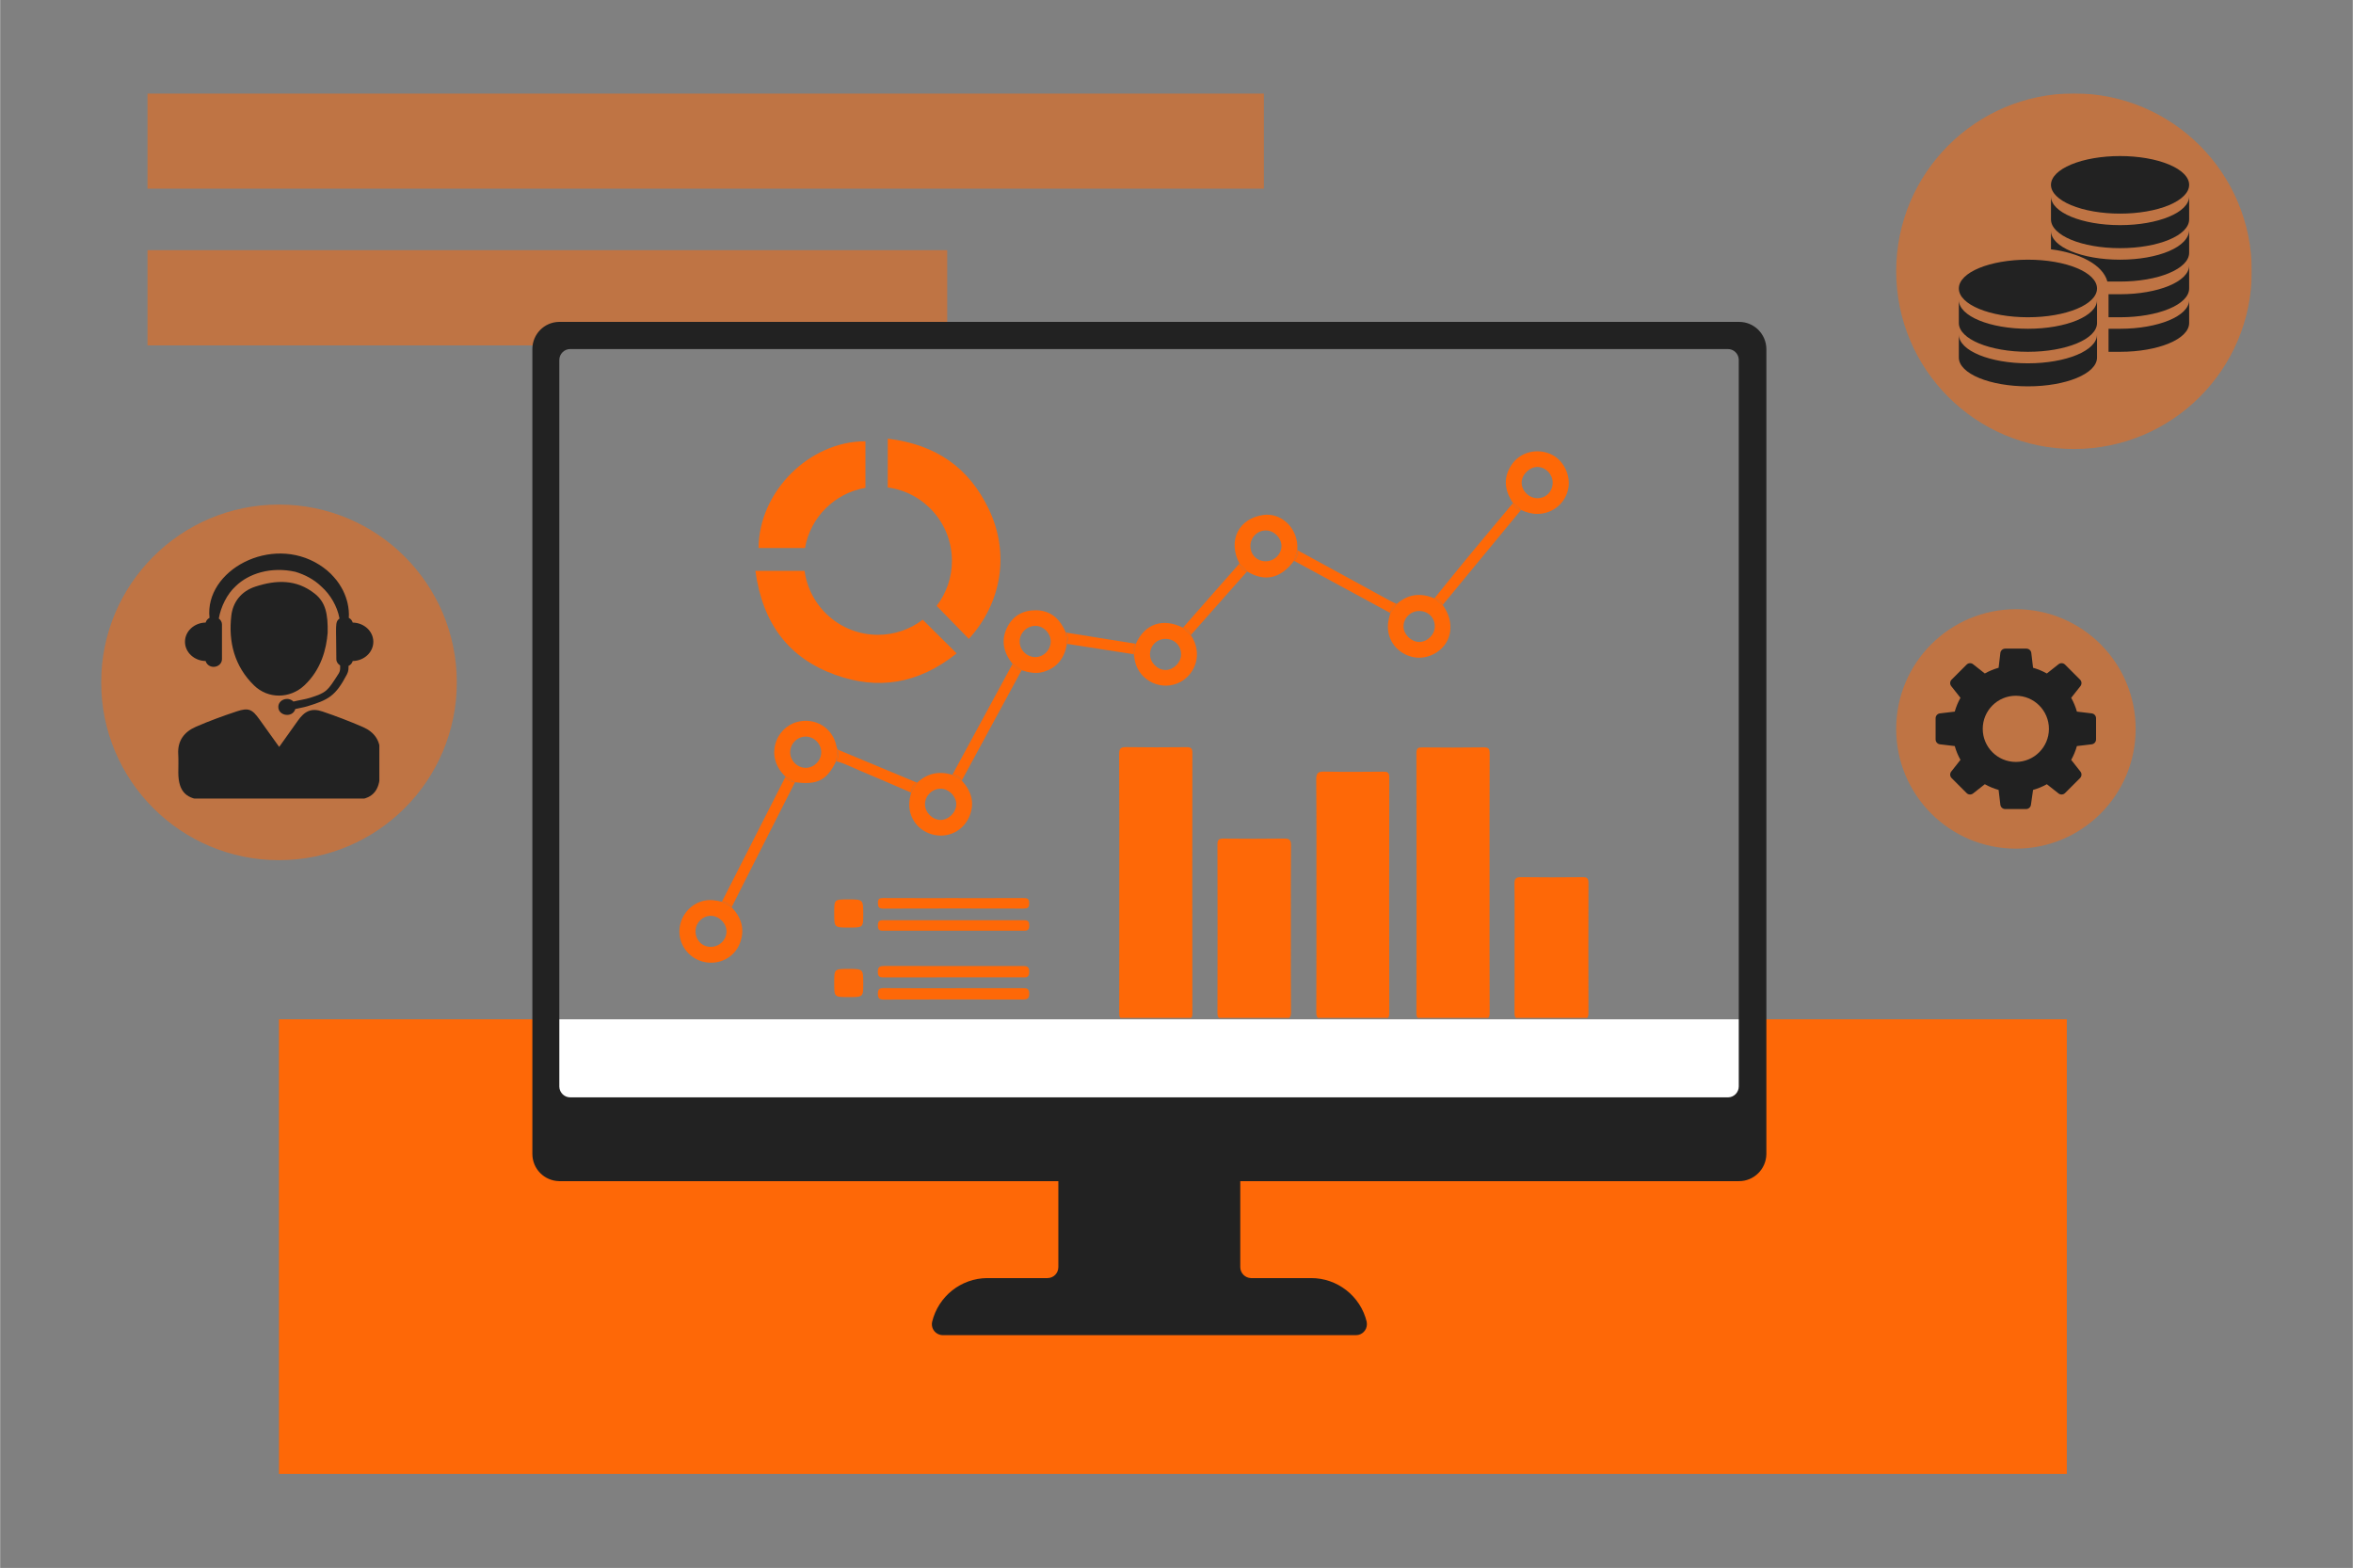
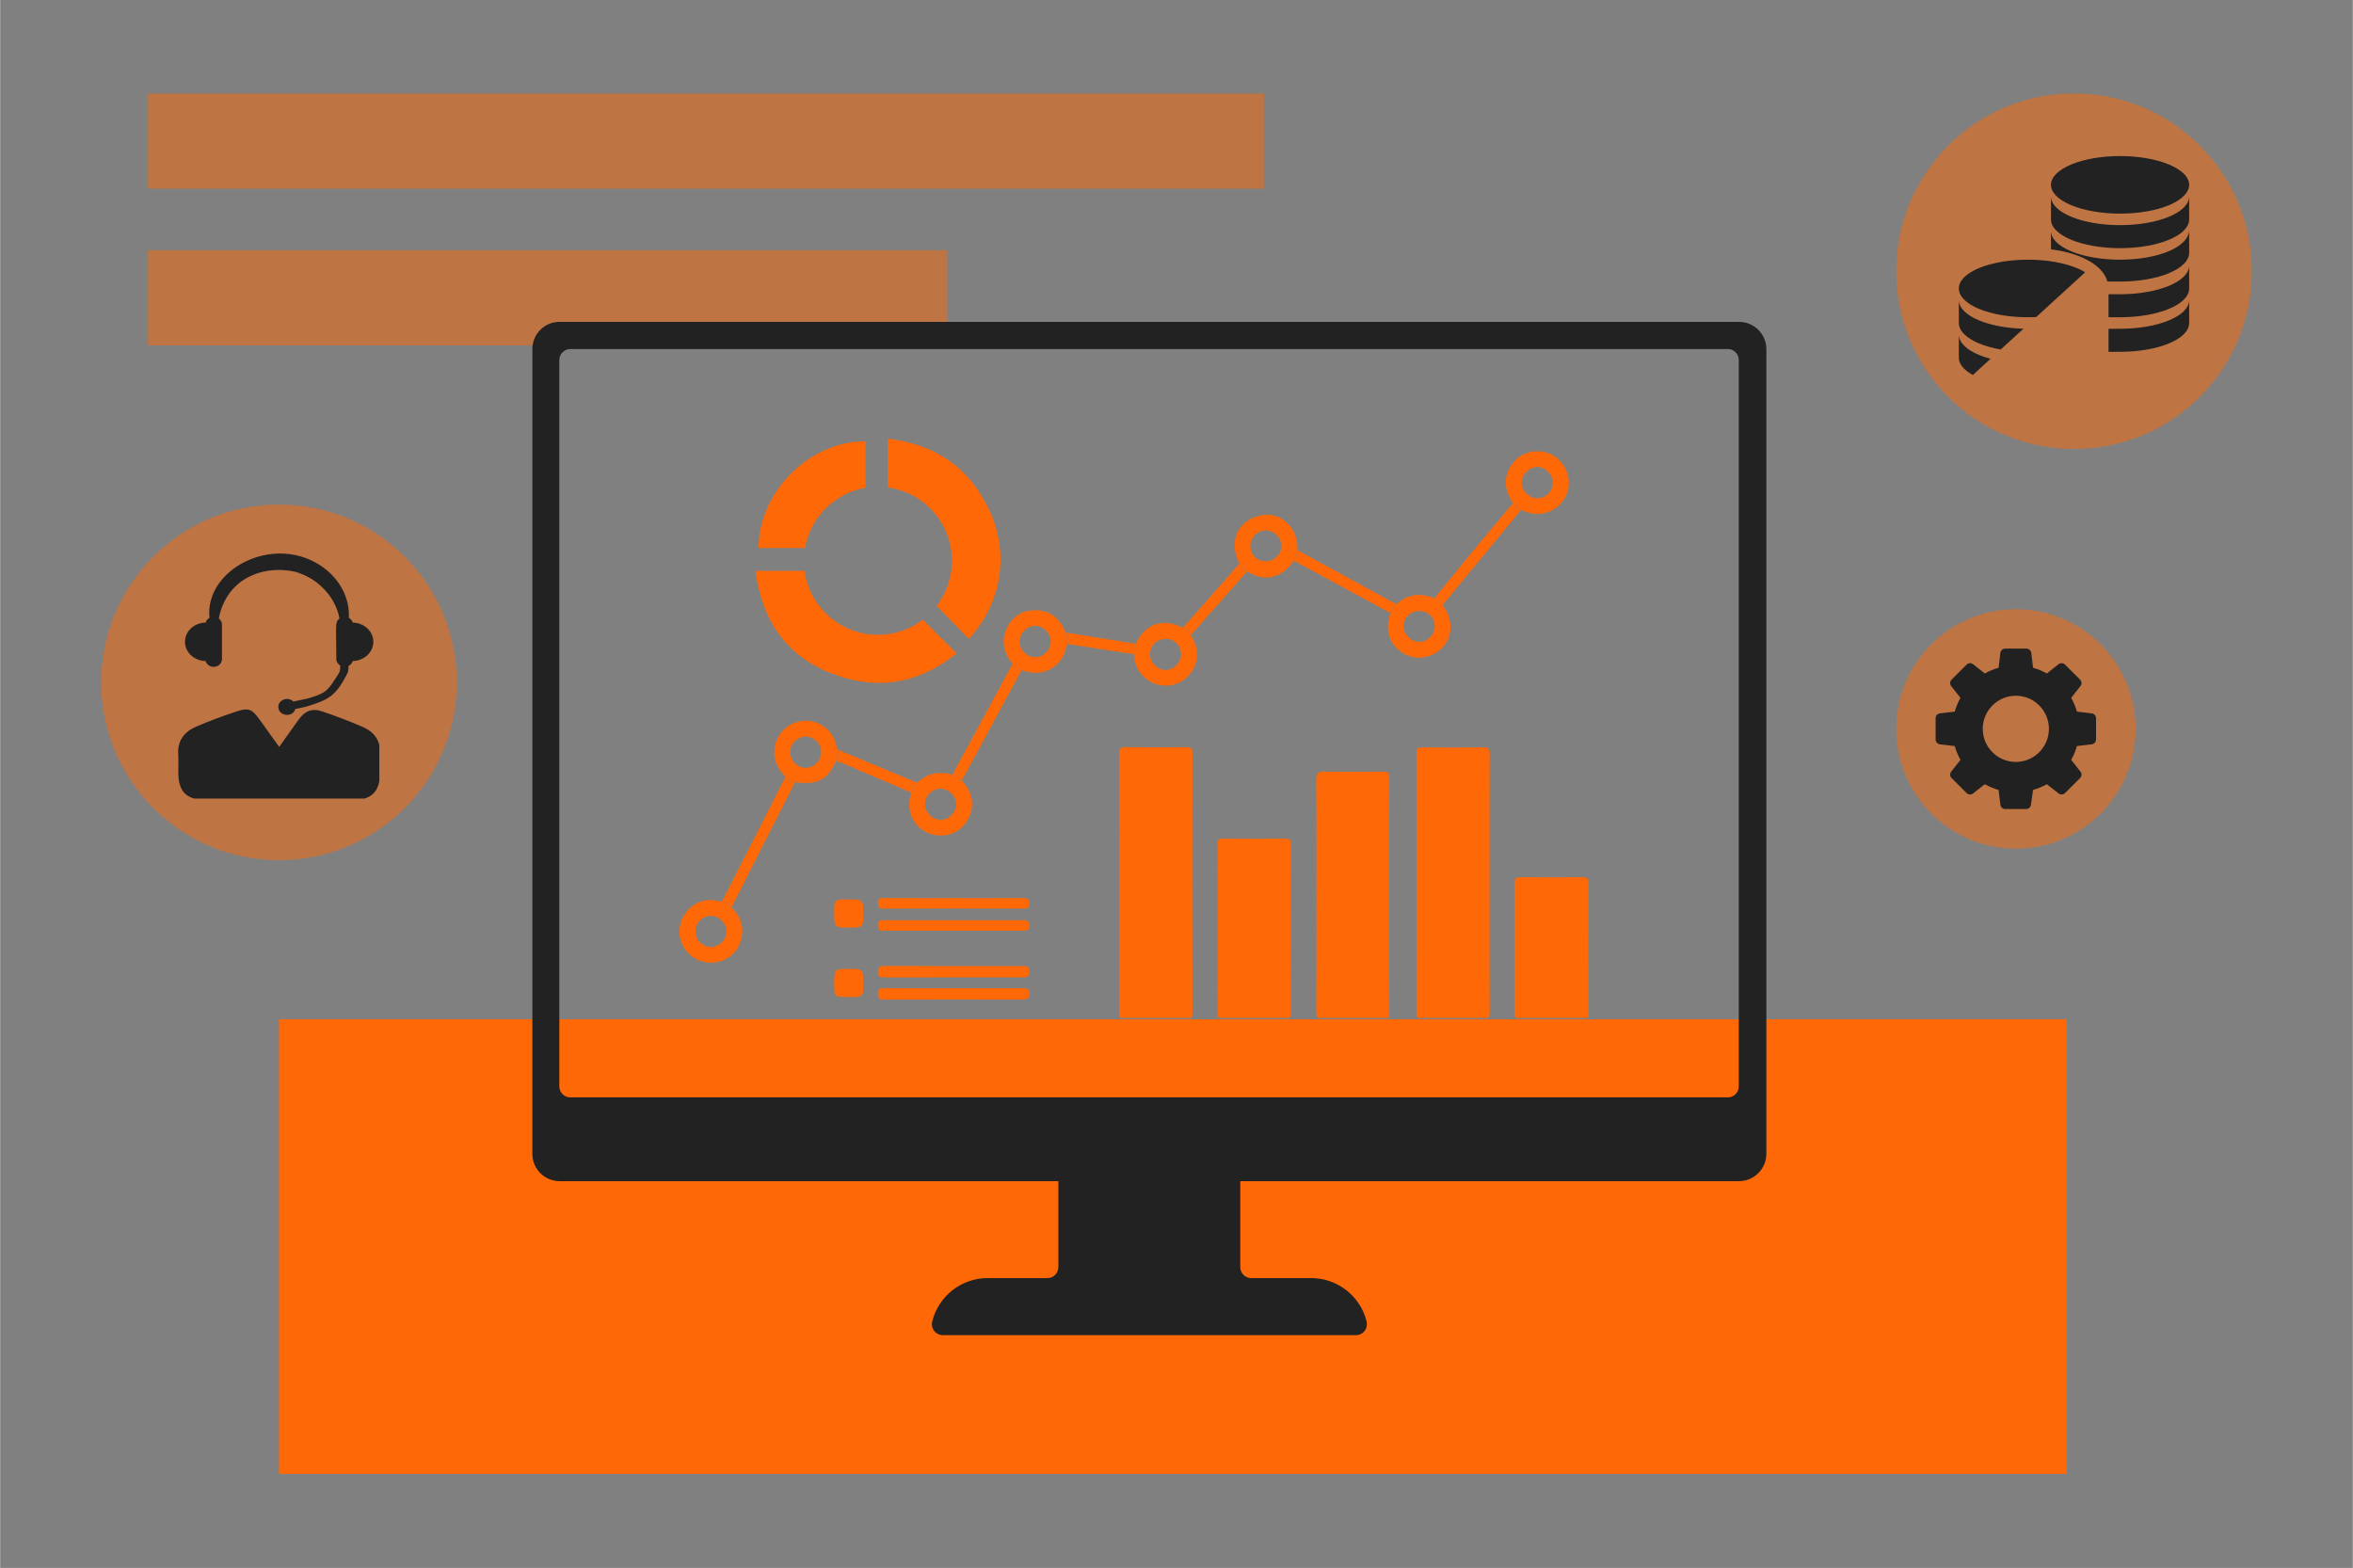
<svg xmlns="http://www.w3.org/2000/svg" width="1148" zoomAndPan="magnify" viewBox="0 0 860.88 573.75" height="765" preserveAspectRatio="xMidYMid meet" version="1.0">
  <rect x="0" y="0" width="860.88" height="573.75" fill="#808080" stroke="none" />
  <defs>
    <filter x="0%" y="0%" width="100%" height="100%" id="d65719d3b6">
      <feColorMatrix values="0 0 0 0 1 0 0 0 0 1 0 0 0 0 1 0 0 0 1 0" color-interpolation-filters="sRGB" />
    </filter>
    <clipPath id="991a67c49a">
      <path d="M 66.031 338.984 L 720.223 338.984 L 720.223 505.32 L 66.031 505.32 Z M 66.031 338.984 " clip-rule="nonzero" />
    </clipPath>
    <clipPath id="d1475d765c">
      <path d="M 0.031 0.984 L 654.223 0.984 L 654.223 167.32 L 0.031 167.32 Z M 0.031 0.984 " clip-rule="nonzero" />
    </clipPath>
    <clipPath id="22a8ebedbc">
      <rect x="0" width="655" y="0" height="168" />
    </clipPath>
    <clipPath id="570722d465">
-       <path d="M 163.773 338.984 L 604.312 338.984 L 604.312 374.707 L 163.773 374.707 Z M 163.773 338.984 " clip-rule="nonzero" />
-     </clipPath>
+       </clipPath>
    <clipPath id="451d681ed6">
      <path d="M 0.773 0.984 L 441.312 0.984 L 441.312 36.707 L 0.773 36.707 Z M 0.773 0.984 " clip-rule="nonzero" />
    </clipPath>
    <clipPath id="22a4d347a8">
      <rect x="0" width="442" y="0" height="37" />
    </clipPath>
    <mask id="d7ba402718">
      <g filter="url(#d65719d3b6)">
        <rect x="-225.394" width="1239.667" fill="#000000" y="-160.225" height="826.2" fill-opacity="0.5" />
      </g>
    </mask>
    <clipPath id="8db522d2cb">
      <path d="M 0.914 0.547 L 293.539 0.547 L 293.539 35.406 L 0.914 35.406 Z M 0.914 0.547 " clip-rule="nonzero" />
    </clipPath>
    <clipPath id="af45d376d2">
      <path d="M 0.914 0.547 L 293.539 0.547 L 293.539 35.406 L 0.914 35.406 Z M 0.914 0.547 " clip-rule="nonzero" />
    </clipPath>
    <clipPath id="1eb397bddd">
      <rect x="0" width="294" y="0" height="36" />
    </clipPath>
    <clipPath id="9f194e1e28">
      <rect x="0" width="294" y="0" height="36" />
    </clipPath>
    <clipPath id="76f286925a">
      <path d="M 158 83.746 L 611 83.746 L 611 454.473 L 158 454.473 Z M 158 83.746 " clip-rule="nonzero" />
    </clipPath>
    <clipPath id="47fcf136ae">
      <path d="M 482 239 L 510 239 L 510 338.484 L 482 338.484 Z M 482 239 " clip-rule="nonzero" />
    </clipPath>
    <clipPath id="af7ee52a84">
      <path d="M 373 239 L 401 239 L 401 338.484 L 373 338.484 Z M 373 239 " clip-rule="nonzero" />
    </clipPath>
    <clipPath id="f2d14b7d90">
      <path d="M 445 248 L 473 248 L 473 338.484 L 445 338.484 Z M 445 248 " clip-rule="nonzero" />
    </clipPath>
    <clipPath id="a3970dcbcf">
      <path d="M 409 272 L 437 272 L 437 338.484 L 409 338.484 Z M 409 272 " clip-rule="nonzero" />
    </clipPath>
    <clipPath id="8734fc6827">
      <path d="M 518 286 L 545.191 286 L 545.191 338.484 L 518 338.484 Z M 518 286 " clip-rule="nonzero" />
    </clipPath>
    <clipPath id="5b0b8b6554">
      <path d="M 212.516 295 L 236 295 L 236 319 L 212.516 319 Z M 212.516 295 " clip-rule="nonzero" />
    </clipPath>
    <clipPath id="587798af4d">
      <path d="M 288 126.488 L 331 126.488 L 331 200 L 288 200 Z M 288 126.488 " clip-rule="nonzero" />
    </clipPath>
    <clipPath id="d1ff3eba08">
      <path d="M 0.832 150 L 132 150 L 132 281 L 0.832 281 Z M 0.832 150 " clip-rule="nonzero" />
    </clipPath>
    <mask id="2758afd1ce">
      <g filter="url(#d65719d3b6)">
        <rect x="-225.394" width="1239.667" fill="#000000" y="-160.225" height="826.2" fill-opacity="0.5" />
      </g>
    </mask>
    <clipPath id="cdc0be4185">
      <path d="M 0.969 0.633 L 131.09 0.633 L 131.09 130.758 L 0.969 130.758 Z M 0.969 0.633 " clip-rule="nonzero" />
    </clipPath>
    <clipPath id="9d04f9c5d4">
      <path d="M 66.031 0.633 C 30.098 0.633 0.969 29.762 0.969 65.695 C 0.969 101.629 30.098 130.758 66.031 130.758 C 101.961 130.758 131.09 101.629 131.09 65.695 C 131.09 29.762 101.961 0.633 66.031 0.633 Z M 66.031 0.633 " clip-rule="nonzero" />
    </clipPath>
    <clipPath id="65e96a612c">
      <path d="M 0.969 0.633 L 131.09 0.633 L 131.09 130.758 L 0.969 130.758 Z M 0.969 0.633 " clip-rule="nonzero" />
    </clipPath>
    <clipPath id="efa01e3a3f">
      <path d="M 66.031 0.633 C 30.098 0.633 0.969 29.762 0.969 65.695 C 0.969 101.629 30.098 130.758 66.031 130.758 C 101.961 130.758 131.09 101.629 131.09 65.695 C 131.09 29.762 101.961 0.633 66.031 0.633 Z M 66.031 0.633 " clip-rule="nonzero" />
    </clipPath>
    <clipPath id="c6b0764a99">
      <rect x="0" width="132" y="0" height="131" />
    </clipPath>
    <clipPath id="895ea7d407">
      <rect x="0" width="132" y="0" height="131" />
    </clipPath>
    <clipPath id="609497af6c">
      <path d="M 29 225 L 102.746 225 L 102.746 258.203 L 29 258.203 Z M 29 225 " clip-rule="nonzero" />
    </clipPath>
    <clipPath id="df313598b9">
      <path d="M 17 0.066 L 427 0.066 L 427 36 L 17 36 Z M 17 0.066 " clip-rule="nonzero" />
    </clipPath>
    <mask id="9d8b8f00a4">
      <g filter="url(#d65719d3b6)">
        <rect x="-225.394" width="1239.667" fill="#000000" y="-160.225" height="826.2" fill-opacity="0.5" />
      </g>
    </mask>
    <clipPath id="eb3b64fb6f">
      <path d="M 0.914 0.18 L 409.449 0.18 L 409.449 35.039 L 0.914 35.039 Z M 0.914 0.18 " clip-rule="nonzero" />
    </clipPath>
    <clipPath id="f911330a0c">
      <path d="M 0.914 0.18 L 409.449 0.18 L 409.449 35.039 L 0.914 35.039 Z M 0.914 0.18 " clip-rule="nonzero" />
    </clipPath>
    <clipPath id="6b90fb4d83">
      <rect x="0" width="410" y="0" height="36" />
    </clipPath>
    <clipPath id="428457874e">
      <rect x="0" width="410" y="0" height="36" />
    </clipPath>
    <clipPath id="8303c628a8">
      <path d="M 657 0.066 L 787.93 0.066 L 787.93 131 L 657 131 Z M 657 0.066 " clip-rule="nonzero" />
    </clipPath>
    <mask id="fbe8d38dee">
      <g filter="url(#d65719d3b6)">
        <rect x="-225.394" width="1239.667" fill="#000000" y="-160.225" height="826.2" fill-opacity="0.5" />
      </g>
    </mask>
    <clipPath id="c79c6df483">
      <path d="M 0.789 0.18 L 130.91 0.18 L 130.91 130.301 L 0.789 130.301 Z M 0.789 0.18 " clip-rule="nonzero" />
    </clipPath>
    <clipPath id="b3adba8e0b">
      <path d="M 65.852 0.18 C 29.918 0.18 0.789 29.309 0.789 65.238 C 0.789 101.172 29.918 130.301 65.852 130.301 C 101.781 130.301 130.91 101.172 130.91 65.238 C 130.91 29.309 101.781 0.18 65.852 0.18 Z M 65.852 0.18 " clip-rule="nonzero" />
    </clipPath>
    <clipPath id="6e6bcb35e0">
      <path d="M 0.789 0.18 L 130.91 0.18 L 130.91 130.301 L 0.789 130.301 Z M 0.789 0.18 " clip-rule="nonzero" />
    </clipPath>
    <clipPath id="7360f5b6bb">
      <path d="M 65.852 0.18 C 29.918 0.18 0.789 29.309 0.789 65.238 C 0.789 101.172 29.918 130.301 65.852 130.301 C 101.781 130.301 130.91 101.172 130.91 65.238 C 130.91 29.309 101.781 0.18 65.852 0.18 Z M 65.852 0.18 " clip-rule="nonzero" />
    </clipPath>
    <clipPath id="5a116fa5cf">
      <rect x="0" width="131" y="0" height="131" />
    </clipPath>
    <clipPath id="39210e3b05">
      <rect x="0" width="131" y="0" height="131" />
    </clipPath>
    <clipPath id="3a20915904">
      <path d="M 714 23.102 L 765 23.102 L 765 45 L 714 45 Z M 714 23.102 " clip-rule="nonzero" />
    </clipPath>
    <clipPath id="c0ebfd2a1b">
-       <path d="M 680.711 61 L 732 61 L 732 107.902 L 680.711 107.902 Z M 680.711 61 " clip-rule="nonzero" />
+       <path d="M 680.711 61 L 732 61 L 680.711 107.902 Z M 680.711 61 " clip-rule="nonzero" />
    </clipPath>
    <mask id="6630b1e6a4">
      <g filter="url(#d65719d3b6)">
        <rect x="-225.394" width="1239.667" fill="#000000" y="-160.225" height="826.2" fill-opacity="0.5" />
      </g>
    </mask>
    <clipPath id="484fe9b92b">
      <path d="M 0.789 0.926 L 88.406 0.926 L 88.406 88.543 L 0.789 88.543 Z M 0.789 0.926 " clip-rule="nonzero" />
    </clipPath>
    <clipPath id="62d1dd1f3f">
      <path d="M 44.598 0.926 C 20.402 0.926 0.789 20.539 0.789 44.734 C 0.789 68.93 20.402 88.543 44.598 88.543 C 68.793 88.543 88.406 68.93 88.406 44.734 C 88.406 20.539 68.793 0.926 44.598 0.926 Z M 44.598 0.926 " clip-rule="nonzero" />
    </clipPath>
    <clipPath id="652cee5fe2">
      <path d="M 0.789 0.926 L 88.406 0.926 L 88.406 88.543 L 0.789 88.543 Z M 0.789 0.926 " clip-rule="nonzero" />
    </clipPath>
    <clipPath id="fd0ab8dbb8">
      <path d="M 44.598 0.926 C 20.402 0.926 0.789 20.539 0.789 44.734 C 0.789 68.93 20.402 88.543 44.598 88.543 C 68.793 88.543 88.406 68.93 88.406 44.734 C 88.406 20.539 68.793 0.926 44.598 0.926 Z M 44.598 0.926 " clip-rule="nonzero" />
    </clipPath>
    <clipPath id="6f23a771f6">
      <rect x="0" width="89" y="0" height="89" />
    </clipPath>
    <clipPath id="2a575cf242">
      <rect x="0" width="89" y="0" height="89" />
    </clipPath>
    <clipPath id="f30a0a6916">
      <path d="M 672.211 203.348 L 730.918 203.348 L 730.918 262.055 L 672.211 262.055 Z M 672.211 203.348 " clip-rule="nonzero" />
    </clipPath>
    <clipPath id="f34d55aa8b">
      <rect x="0" width="788" y="0" height="506" />
    </clipPath>
  </defs>
  <g transform="matrix(1, 0, 0, 1, 36, 34)">
    <g clip-path="url(#f34d55aa8b)">
      <g clip-path="url(#991a67c49a)">
        <g transform="matrix(1, 0, 0, 1, 66, 338)">
          <g clip-path="url(#22a8ebedbc)">
            <g clip-path="url(#d1475d765c)">
              <path fill="#fe6807" d="M 0.031 0.984 L 654.336 0.984 L 654.336 167.32 L 0.031 167.32 Z M 0.031 0.984 " fill-opacity="1" fill-rule="nonzero" />
            </g>
          </g>
        </g>
      </g>
      <g clip-path="url(#570722d465)">
        <g transform="matrix(1, 0, 0, 1, 163, 338)">
          <g clip-path="url(#22a4d347a8)">
            <g clip-path="url(#451d681ed6)">
              <path fill="#ffffff" d="M 0.773 0.984 L 441.324 0.984 L 441.324 36.707 L 0.773 36.707 Z M 0.773 0.984 " fill-opacity="1" fill-rule="nonzero" />
            </g>
          </g>
        </g>
      </g>
      <g mask="url(#d7ba402718)">
        <g transform="matrix(1, 0, 0, 1, 17, 57)">
          <g clip-path="url(#9f194e1e28)">
            <g clip-path="url(#8db522d2cb)">
              <g transform="matrix(1, 0, 0, 1, 0, 0)">
                <g clip-path="url(#1eb397bddd)">
                  <g clip-path="url(#af45d376d2)">
                    <path fill="#fe6807" d="M 0.914 0.547 L 293.539 0.547 L 293.539 35.406 L 0.914 35.406 Z M 0.914 0.547 " fill-opacity="1" fill-rule="nonzero" />
                  </g>
                </g>
              </g>
            </g>
          </g>
        </g>
      </g>
      <g clip-path="url(#76f286925a)">
        <path fill="#222222" d="M 172.648 93.727 L 596.137 93.727 C 598.34 93.684 600.145 95.449 600.184 97.652 C 600.184 97.652 600.184 97.691 600.184 97.734 L 600.184 363.543 C 600.184 365.746 598.418 367.551 596.215 367.551 C 596.176 367.551 596.176 367.551 596.137 367.551 L 172.648 367.551 C 170.484 367.59 168.641 365.828 168.602 363.625 C 168.602 363.625 168.602 363.582 168.602 363.543 L 168.602 97.734 C 168.602 95.527 170.406 93.727 172.57 93.727 C 172.609 93.727 172.648 93.727 172.648 93.727 Z M 168.523 83.785 C 163.07 83.863 158.742 88.312 158.742 93.727 L 158.742 388.234 C 158.742 393.684 163.07 398.094 168.523 398.211 L 351.207 398.211 L 351.207 429.676 C 351.207 431.879 349.441 433.684 347.238 433.684 C 347.199 433.684 347.156 433.684 347.117 433.684 L 325.152 433.684 C 315.574 433.762 307.32 440.336 305.035 449.637 C 304.512 451.758 305.836 453.922 307.961 454.445 C 308.281 454.523 308.602 454.566 308.922 454.566 L 460.145 454.566 C 462.348 454.566 464.113 452.762 464.113 450.559 C 464.113 450.238 464.07 449.914 464.031 449.637 C 461.746 440.258 453.289 433.645 443.629 433.684 L 421.668 433.684 C 419.504 433.602 417.777 431.84 417.777 429.676 L 417.777 398.211 L 600.223 398.211 C 605.715 398.254 610.203 393.805 610.285 388.312 C 610.285 388.312 610.285 388.273 610.285 388.234 L 610.285 93.727 C 610.242 88.234 605.793 83.785 600.305 83.785 C 600.262 83.785 600.262 83.785 600.223 83.785 L 168.523 83.785 " fill-opacity="1" fill-rule="nonzero" />
      </g>
      <g clip-path="url(#47fcf136ae)">
        <path fill="#fe6807" d="M 508.992 289.398 C 508.992 273.523 508.965 257.645 509.027 241.77 C 509.035 240.059 508.699 239.453 506.836 239.48 C 499.371 239.598 491.902 239.57 484.434 239.496 C 482.879 239.48 482.23 239.734 482.23 241.523 C 482.289 273.277 482.289 305.027 482.23 336.781 C 482.23 338.559 482.855 338.832 484.426 338.816 C 491.895 338.742 499.363 338.719 506.828 338.832 C 508.68 338.859 509.035 338.281 509.027 336.551 C 508.961 320.832 508.992 305.117 508.992 289.398 Z M 508.992 289.398 " fill-opacity="1" fill-rule="nonzero" />
      </g>
      <g clip-path="url(#af7ee52a84)">
        <path fill="#fe6807" d="M 398.059 239.406 C 390.746 239.48 383.434 239.512 376.121 239.391 C 374.078 239.355 373.43 239.816 373.441 241.984 C 373.547 257.711 373.5 273.434 373.5 289.156 C 373.5 304.961 373.52 320.766 373.465 336.57 C 373.457 338.246 373.75 338.945 375.652 338.914 C 383.121 338.801 390.598 338.824 398.066 338.902 C 399.691 338.918 400.25 338.516 400.25 336.797 C 400.199 305.031 400.199 273.262 400.25 241.496 C 400.254 239.773 399.672 239.387 398.059 239.406 Z M 398.059 239.406 " fill-opacity="1" fill-rule="nonzero" />
      </g>
      <g clip-path="url(#f2d14b7d90)">
        <path fill="#fe6807" d="M 472.297 250.41 C 472.297 248.629 471.629 248.359 470.078 248.371 C 462.926 248.441 455.773 248.496 448.625 248.348 C 446.301 248.301 445.539 248.777 445.562 251.297 C 445.703 265.348 445.633 279.398 445.633 293.453 C 445.633 307.742 445.664 322.031 445.594 336.32 C 445.586 338.254 446.086 338.949 448.117 338.918 C 455.426 338.809 462.738 338.844 470.051 338.902 C 471.582 338.914 472.301 338.68 472.297 336.867 C 472.238 308.047 472.238 279.23 472.297 250.41 Z M 472.297 250.41 " fill-opacity="1" fill-rule="nonzero" />
      </g>
      <g clip-path="url(#a3970dcbcf)">
        <path fill="#fe6807" d="M 433.781 272.852 C 426.387 272.957 418.996 272.938 411.605 272.863 C 409.973 272.844 409.422 273.277 409.426 274.984 C 409.477 295.555 409.477 316.125 409.426 336.695 C 409.426 338.406 409.977 338.832 411.605 338.816 C 419.004 338.742 426.395 338.719 433.785 338.828 C 435.734 338.855 436.355 338.359 436.336 336.336 C 436.234 326.172 436.289 316.004 436.289 305.836 C 436.289 295.672 436.234 285.504 436.336 275.34 C 436.359 273.312 435.73 272.82 433.781 272.852 Z M 433.781 272.852 " fill-opacity="1" fill-rule="nonzero" />
      </g>
      <g clip-path="url(#8734fc6827)">
        <path fill="#fe6807" d="M 543.035 286.98 C 535.57 287.062 528.105 287.078 520.645 286.973 C 518.719 286.945 518.066 287.418 518.098 289.445 C 518.215 297.219 518.145 304.992 518.145 312.766 C 518.145 320.703 518.188 328.633 518.113 336.562 C 518.098 338.289 518.57 338.938 520.391 338.914 C 527.934 338.832 535.473 338.828 543.016 338.91 C 544.707 338.926 545.191 338.332 545.184 336.699 C 545.137 320.836 545.137 304.969 545.188 289.105 C 545.199 287.414 544.68 286.961 543.035 286.98 Z M 543.035 286.98 " fill-opacity="1" fill-rule="nonzero" />
      </g>
      <path fill="#fe6807" d="M 438.652 167.297 C 438.66 166.742 438.699 166.184 438.672 165.633 C 438.328 158.816 432.574 153.605 426.312 154.426 C 417.176 155.621 413.082 163.867 417.48 172.215 L 420.27 175.102 C 426.754 179.051 432.582 177.727 437.449 171.203 C 437.852 169.906 438.254 168.605 438.652 167.297 Z M 427.145 171.383 C 423.977 171.422 421.562 169.102 421.484 165.949 C 421.406 162.773 423.949 160.117 427.086 160.102 C 430.055 160.086 432.75 162.676 432.848 165.637 C 432.945 168.684 430.301 171.344 427.145 171.387 Z M 427.145 171.383 " fill-opacity="1" fill-rule="nonzero" />
      <g clip-path="url(#5b0b8b6554)">
        <path fill="#fe6807" d="M 221.547 295.594 C 216.379 296.727 212.52 301.496 212.543 306.914 C 212.566 312.379 216.562 317.102 222.004 318.086 C 227.449 319.074 232.715 316.203 234.66 311.203 C 236.633 306.125 235.27 301.801 231.66 297.984 L 228.094 295.969 C 225.93 295.453 223.797 295.098 221.547 295.594 Z M 229.781 307.016 C 229.641 310.16 226.953 312.598 223.762 312.473 C 220.676 312.355 218.371 309.832 218.445 306.656 C 218.516 303.59 221.117 301.059 224.125 301.121 C 227.191 301.188 229.918 304.027 229.781 307.016 Z M 229.781 307.016 " fill-opacity="1" fill-rule="nonzero" />
      </g>
      <path fill="#fe6807" d="M 520.508 152.605 C 522.465 153.5 524.453 154.102 526.676 154.055 C 532.133 153.938 536.746 150.176 537.797 144.793 C 538.777 139.762 535.938 134.195 531.359 132.176 C 526.219 129.906 520.223 131.457 517.145 135.938 C 513.855 140.73 514.453 145.453 517.566 150.078 Z M 526.668 136.871 C 529.645 136.98 532.113 139.613 532.09 142.652 C 532.066 145.922 529.574 148.387 526.383 148.305 C 523.297 148.227 520.66 145.504 520.738 142.48 C 520.82 139.539 523.75 136.766 526.668 136.871 Z M 526.668 136.871 " fill-opacity="1" fill-rule="nonzero" />
      <path fill="#fe6807" d="M 489.504 204.809 C 495.379 201.121 496.391 193.535 491.832 187.379 L 488.805 184.965 C 483.797 182.812 479.188 183.371 475.023 186.992 L 472.688 190.312 C 472.492 191.074 472.273 191.832 472.102 192.598 C 471.039 197.277 472.77 201.863 476.586 204.523 C 480.551 207.289 485.391 207.395 489.504 204.809 Z M 477.508 195.25 C 477.504 192.137 480.102 189.566 483.25 189.574 C 486.523 189.582 488.969 192.012 488.957 195.242 C 488.945 198.273 486.168 200.977 483.141 200.906 C 480.262 200.836 477.508 198.07 477.504 195.25 Z M 477.508 195.25 " fill-opacity="1" fill-rule="nonzero" />
      <path fill="#fe6807" d="M 312.43 249.523 C 307.582 248.051 303.262 248.926 299.527 252.418 L 297.332 256.027 C 297.246 256.414 297.176 256.805 297.074 257.188 C 295.5 263.031 298.352 268.797 303.875 270.941 C 309.539 273.145 315.738 270.805 318.375 265.348 C 320.855 260.203 319.547 255.672 315.863 251.617 Z M 308.07 266.035 C 305.047 265.992 302.355 263.219 302.41 260.199 C 302.469 257.086 305.145 254.527 308.266 254.598 C 311.172 254.668 313.863 257.398 313.859 260.281 C 313.855 263.277 311.039 266.078 308.07 266.035 Z M 308.07 266.035 " fill-opacity="1" fill-rule="nonzero" />
      <path fill="#fe6807" d="M 353.957 197.469 C 353.645 196.84 353.359 196.191 353.02 195.574 C 350.836 191.578 347.547 189.324 342.906 189.309 C 338.219 189.293 334.609 191.34 332.516 195.496 C 330.078 200.324 331.16 204.832 334.453 208.934 L 337.758 211.262 C 340.332 212.066 342.941 212.645 345.613 211.891 C 350.805 210.418 353.473 206.754 354.355 201.602 C 354.223 200.227 354.09 198.852 353.957 197.473 Z M 342.773 206.457 C 339.633 206.438 337.027 203.828 337.043 200.715 C 337.055 197.602 339.688 195.008 342.812 195.02 C 345.781 195.027 348.355 197.613 348.406 200.641 C 348.461 203.758 345.832 206.477 342.773 206.457 Z M 342.773 206.457 " fill-opacity="1" fill-rule="nonzero" />
      <path fill="#fe6807" d="M 396.805 195.695 C 389.457 191.996 382.785 194.277 379.578 201.582 L 378.812 205.414 C 378.953 206.27 379.051 207.137 379.246 207.984 C 380.918 215.328 389.254 219.098 395.871 215.551 C 401.078 212.758 404.359 205.473 399.688 198.379 C 398.723 197.484 397.766 196.59 396.805 195.695 Z M 390.492 211.164 C 387.488 211.207 384.734 208.445 384.75 205.422 C 384.77 202.203 387.258 199.758 390.5 199.785 C 393.727 199.809 396.184 202.328 396.117 205.539 C 396.059 208.469 393.402 211.125 390.492 211.164 Z M 390.492 211.164 " fill-opacity="1" fill-rule="nonzero" />
      <path fill="#fe6807" d="M 269.977 238.922 C 268.598 232.27 262.148 228.406 255.586 230.191 C 247.645 232.348 243.691 242.996 251.383 250.203 L 254.844 252.234 C 263.066 253.305 266.453 251.578 269.91 244.543 C 270.07 243.117 270.23 241.691 270.387 240.262 C 270.25 239.816 270.07 239.375 269.977 238.922 Z M 264.441 241.414 C 264.352 244.441 261.766 246.973 258.762 246.973 C 255.656 246.973 253.031 244.293 253.078 241.176 C 253.121 238.059 255.785 235.461 258.879 235.535 C 261.973 235.605 264.535 238.316 264.441 241.414 Z M 264.441 241.414 " fill-opacity="1" fill-rule="nonzero" />
      <path fill="#fe6807" d="M 337.828 319.492 C 321.074 319.512 304.32 319.504 287.566 319.477 C 285.941 319.473 285.172 319.68 285.152 321.621 C 285.133 323.719 286.207 323.652 287.672 323.648 C 296.008 323.617 304.344 323.633 312.684 323.633 C 321.02 323.633 329.359 323.633 337.695 323.633 C 339.102 323.633 340.539 323.992 340.562 321.637 C 340.586 319.395 339.352 319.492 337.828 319.492 Z M 337.828 319.492 " fill-opacity="1" fill-rule="nonzero" />
      <path fill="#fe6807" d="M 338.148 327.59 C 329.652 327.625 321.156 327.609 312.66 327.609 C 304.242 327.609 295.828 327.641 287.406 327.578 C 285.836 327.566 285.152 327.875 285.168 329.645 C 285.184 331.32 285.699 331.773 287.348 331.77 C 304.262 331.715 321.172 331.711 338.086 331.762 C 339.699 331.766 340.574 331.512 340.551 329.582 C 340.531 327.711 339.594 327.586 338.148 327.59 Z M 338.148 327.59 " fill-opacity="1" fill-rule="nonzero" />
      <path fill="#fe6807" d="M 287.156 298.484 C 304.242 298.43 321.328 298.426 338.414 298.477 C 339.875 298.477 340.547 298.215 340.543 296.547 C 340.543 294.875 339.883 294.602 338.418 294.613 C 329.918 294.668 321.41 294.637 312.91 294.637 C 304.324 294.637 295.742 294.66 287.16 294.613 C 285.797 294.605 285.156 294.855 285.184 296.426 C 285.211 297.902 285.516 298.492 287.156 298.484 Z M 287.156 298.484 " fill-opacity="1" fill-rule="nonzero" />
      <path fill="#fe6807" d="M 287.582 306.562 C 304.43 306.547 321.281 306.547 338.129 306.562 C 339.457 306.562 340.535 306.723 340.562 304.703 C 340.594 302.539 339.391 302.73 338 302.734 C 329.656 302.75 321.309 302.754 312.965 302.742 C 304.539 302.742 296.117 302.754 287.691 302.73 C 286.281 302.73 285.129 302.562 285.164 304.715 C 285.191 306.734 286.258 306.566 287.582 306.562 Z M 287.582 306.562 " fill-opacity="1" fill-rule="nonzero" />
      <path fill="#fe6807" d="M 251.383 250.203 C 243.621 265.461 235.855 280.715 228.09 295.973 C 229.652 295.98 230.777 296.77 231.656 297.988 C 234.258 292.828 236.863 287.672 239.465 282.512 C 244.586 272.418 249.711 262.324 254.844 252.234 C 253.379 252.086 252.059 251.691 251.383 250.203 Z M 251.383 250.203 " fill-opacity="1" fill-rule="nonzero" />
      <path fill="#fe6807" d="M 228.09 295.973 L 231.656 297.984 C 230.777 296.77 229.652 295.98 228.09 295.973 Z M 228.09 295.973 " fill-opacity="1" fill-rule="nonzero" />
      <path fill="#fe6807" d="M 251.383 250.203 C 252.059 251.691 253.379 252.086 254.844 252.234 Z M 251.383 250.203 " fill-opacity="1" fill-rule="nonzero" />
      <path fill="#fe6807" d="M 334.453 208.934 L 312.43 249.523 C 314.055 249.434 315.078 250.336 315.859 251.621 L 337.758 211.258 C 336.207 211.121 335.105 210.344 334.453 208.934 Z M 334.453 208.934 " fill-opacity="1" fill-rule="nonzero" />
      <path fill="#fe6807" d="M 312.43 249.523 L 315.859 251.621 C 315.078 250.336 314.059 249.434 312.43 249.523 Z M 312.43 249.523 " fill-opacity="1" fill-rule="nonzero" />
      <path fill="#fe6807" d="M 334.453 208.934 C 335.105 210.344 336.211 211.121 337.758 211.262 Z M 334.453 208.934 " fill-opacity="1" fill-rule="nonzero" />
      <path fill="#fe6807" d="M 491.832 187.379 C 501.395 175.789 510.949 164.195 520.508 152.605 C 518.953 152.434 517.992 151.566 517.566 150.082 C 511.953 156.809 506.312 163.52 500.73 170.273 C 496.715 175.137 492.777 180.066 488.805 184.965 C 490.387 185.055 491.23 186.066 491.832 187.379 Z M 491.832 187.379 " fill-opacity="1" fill-rule="nonzero" />
      <path fill="#fe6807" d="M 520.508 152.605 L 517.566 150.082 C 517.992 151.566 518.953 152.434 520.508 152.605 Z M 520.508 152.605 " fill-opacity="1" fill-rule="nonzero" />
      <path fill="#fe6807" d="M 491.832 187.379 C 491.23 186.066 490.391 185.055 488.805 184.965 Z M 491.832 187.379 " fill-opacity="1" fill-rule="nonzero" />
      <path fill="#fe6807" d="M 475.023 186.992 C 474.234 186.625 473.422 186.301 472.66 185.883 C 461.32 179.695 449.984 173.504 438.656 167.305 C 439.059 168.855 438.531 170.121 437.453 171.215 L 472.688 190.316 C 472.832 188.762 473.602 187.645 475.023 186.992 Z M 475.023 186.992 " fill-opacity="1" fill-rule="nonzero" />
      <path fill="#fe6807" d="M 438.652 167.297 C 438.254 168.602 437.852 169.906 437.449 171.207 C 438.531 170.117 439.055 168.852 438.652 167.297 Z M 438.652 167.297 " fill-opacity="1" fill-rule="nonzero" />
      <path fill="#fe6807" d="M 475.023 186.992 C 473.602 187.645 472.832 188.758 472.684 190.312 Z M 475.023 186.992 " fill-opacity="1" fill-rule="nonzero" />
      <path fill="#fe6807" d="M 299.527 252.418 L 270.387 240.262 C 270.652 241.734 271.039 243.223 269.91 244.543 C 272.977 245.336 275.77 246.832 278.668 248.035 C 284.922 250.629 291.117 253.355 297.332 256.027 C 297.402 254.422 298.004 253.141 299.527 252.418 Z M 299.527 252.418 " fill-opacity="1" fill-rule="nonzero" />
      <path fill="#fe6807" d="M 297.332 256.027 L 299.527 252.422 C 298.004 253.141 297.402 254.422 297.332 256.027 Z M 297.332 256.027 " fill-opacity="1" fill-rule="nonzero" />
      <path fill="#fe6807" d="M 270.387 240.262 C 270.23 241.688 270.07 243.117 269.91 244.543 C 271.039 243.227 270.652 241.738 270.387 240.262 Z M 270.387 240.262 " fill-opacity="1" fill-rule="nonzero" />
      <path fill="#fe6807" d="M 417.48 172.219 C 415.121 174.883 412.766 177.547 410.406 180.215 C 405.867 185.371 401.332 190.531 396.805 195.695 C 398.391 195.918 399.148 197.027 399.684 198.375 L 420.273 175.105 C 418.555 174.902 417.773 173.789 417.48 172.219 Z M 417.48 172.219 " fill-opacity="1" fill-rule="nonzero" />
      <path fill="#fe6807" d="M 417.48 172.219 C 417.773 173.793 418.555 174.902 420.27 175.105 Z M 417.48 172.219 " fill-opacity="1" fill-rule="nonzero" />
      <path fill="#fe6807" d="M 396.805 195.695 C 397.766 196.59 398.727 197.48 399.684 198.379 C 399.148 197.027 398.387 195.918 396.805 195.695 Z M 396.805 195.695 " fill-opacity="1" fill-rule="nonzero" />
      <path fill="#fe6807" d="M 274.273 295.109 C 269.191 295.109 269.191 295.109 269.191 300.102 C 269.191 305.422 269.191 305.422 274.492 305.422 C 279.812 305.422 279.812 305.422 279.812 300.59 C 279.812 295.109 279.812 295.109 274.273 295.109 Z M 274.273 295.109 " fill-opacity="1" fill-rule="nonzero" />
      <path fill="#fe6807" d="M 274.367 320.551 C 269.191 320.551 269.191 320.551 269.191 325.766 C 269.191 330.867 269.191 330.867 274.402 330.867 C 279.812 330.867 279.812 330.867 279.812 325.969 C 279.812 320.551 279.812 320.551 274.367 320.551 Z M 274.367 320.551 " fill-opacity="1" fill-rule="nonzero" />
      <path fill="#fe6807" d="M 379.57 201.582 L 353.957 197.469 C 354.844 198.773 354.77 200.172 354.355 201.598 L 378.805 205.41 C 378.383 204.004 378.379 202.672 379.57 201.582 Z M 379.57 201.582 " fill-opacity="1" fill-rule="nonzero" />
      <path fill="#fe6807" d="M 353.957 197.469 C 354.09 198.848 354.223 200.223 354.355 201.602 C 354.773 200.172 354.844 198.773 353.957 197.469 Z M 353.957 197.469 " fill-opacity="1" fill-rule="nonzero" />
      <path fill="#fe6807" d="M 379.57 201.582 C 378.379 202.672 378.383 204 378.805 205.414 Z M 379.57 201.582 " fill-opacity="1" fill-rule="nonzero" />
      <path fill="#fe6807" d="M 258.348 174.879 C 252.414 174.879 246.43 174.898 240.344 174.898 C 243.035 194.469 252.766 206.859 269.52 212.918 C 285 218.512 299.797 216.445 313.996 205.09 C 309.762 200.891 305.645 196.797 301.582 192.766 C 299.227 194.562 296.648 195.938 293.84 196.883 C 291.031 197.828 288.148 198.301 285.184 198.297 C 271.469 198.297 260.141 188.102 258.348 174.879 Z M 258.348 174.879 " fill-opacity="1" fill-rule="nonzero" />
      <g clip-path="url(#587798af4d)">
        <path fill="#fe6807" d="M 312.266 171.211 C 312.273 174.195 311.793 177.098 310.836 179.922 C 309.875 182.746 308.488 185.34 306.668 187.703 C 310.59 191.727 314.52 195.754 318.453 199.785 C 330.664 186.465 333.398 168.23 325.762 152.312 C 318.582 137.355 306.762 128.695 288.793 126.52 C 288.793 132.633 288.777 138.555 288.773 144.367 C 302.035 146.121 312.266 157.473 312.266 171.211 Z M 312.266 171.211 " fill-opacity="1" fill-rule="nonzero" />
      </g>
      <path fill="#fe6807" d="M 280.617 144.516 L 280.617 127.48 C 260.129 127.434 241.637 145.871 241.508 166.535 L 258.504 166.535 C 260.461 155.289 269.355 146.426 280.617 144.516 Z M 280.617 144.516 " fill-opacity="1" fill-rule="nonzero" />
      <g clip-path="url(#d1ff3eba08)">
        <g mask="url(#2758afd1ce)">
          <g transform="matrix(1, 0, 0, 1, 0, 150)">
            <g clip-path="url(#895ea7d407)">
              <g clip-path="url(#cdc0be4185)">
                <g clip-path="url(#9d04f9c5d4)">
                  <g transform="matrix(1, 0, 0, 1, 0, 0)">
                    <g clip-path="url(#c6b0764a99)">
                      <g clip-path="url(#65e96a612c)">
                        <g clip-path="url(#efa01e3a3f)">
                          <path fill="#fe6807" d="M 0.969 0.633 L 131.09 0.633 L 131.09 130.758 L 0.969 130.758 Z M 0.969 0.633 " fill-opacity="1" fill-rule="nonzero" />
                        </g>
                      </g>
                    </g>
                  </g>
                </g>
              </g>
            </g>
          </g>
        </g>
      </g>
      <path fill="#222222" d="M 93 193.816 C 92.793 193.07 92.285 192.453 91.57 192.078 C 91.727 190.395 91.496 188.328 91.102 186.625 C 90.766 185.227 90.242 183.664 89.438 182.035 C 88.59 180.422 87.539 178.707 86.07 177.129 C 84.676 175.496 82.879 174.008 80.848 172.699 C 63.148 161.469 38.707 174.75 40.605 192.086 C 39.895 192.461 39.395 193.07 39.188 193.812 C 35 193.887 31.629 197 31.629 200.848 C 31.629 204.695 35 207.812 39.188 207.887 C 39.52 209.098 40.668 210.02 42.098 210.02 C 43.793 210.02 45.16 208.766 45.16 207.215 L 45.16 194.488 C 45.16 193.605 44.691 192.848 44 192.336 C 44.766 187.957 47.043 183.324 50.238 180.449 C 54.926 175.883 63.059 173.242 72 175.234 C 75.441 176.258 78.828 177.98 81.652 180.742 C 84.793 183.566 87.344 187.797 88.176 192.336 C 86.367 193.68 87.016 194.84 87.016 207.215 C 87.016 208.184 87.59 208.996 88.402 209.5 L 88.402 210.578 C 88.402 211.258 88.207 211.93 87.836 212.508 C 83.836 218.746 83.574 219.379 77.527 221.312 C 75.625 221.922 73.48 222.184 71.309 222.715 C 69.309 220.738 65.781 222.039 65.781 224.68 C 65.781 228.02 70.996 228.785 72.004 225.445 C 73.469 225.09 74.977 224.879 76.398 224.445 C 84.191 222.074 86.742 220.668 90.871 212.789 C 91.262 212.043 91.469 211.219 91.469 210.375 L 91.469 209.68 C 92.238 209.316 92.781 208.672 93 207.883 C 97.184 207.809 100.547 204.695 100.547 200.848 C 100.547 197.004 97.184 193.898 93 193.816 " fill-opacity="1" fill-rule="nonzero" />
      <g clip-path="url(#609497af6c)">
        <path fill="#222222" d="M 66.098 239.316 C 68.602 235.801 70.781 232.781 72.918 229.734 C 75.418 226.16 77.941 225.004 81.895 226.34 C 86.922 228.035 91.895 229.934 96.762 232.051 C 100.934 233.867 103.277 237.117 103.02 241.938 C 102.891 244.309 103.02 246.688 102.988 249.066 C 102.902 255.613 99.922 258.66 93.434 258.691 C 85.062 258.746 76.688 258.711 68.312 258.711 C 58.582 258.711 48.848 258.734 39.121 258.695 C 32.16 258.664 29.227 255.691 29.188 248.77 C 29.176 246.504 29.301 244.238 29.16 241.984 C 28.852 236.969 31.434 233.746 35.691 231.906 C 40.562 229.801 45.559 227.973 50.594 226.305 C 54.887 224.879 56.215 225.516 58.875 229.242 C 61.16 232.449 63.469 235.648 66.098 239.316 " fill-opacity="1" fill-rule="nonzero" />
      </g>
-       <path fill="#222222" d="M 83.836 197.527 C 83.375 203.434 81.512 210.98 75.316 216.797 C 70.066 221.723 62.055 221.844 56.887 216.801 C 49.73 209.809 47.473 200.918 48.578 191.32 C 49.156 186.297 52.219 182.344 57.363 180.664 C 65.008 178.16 72.414 177.91 79.145 183.258 C 83.074 186.379 83.973 190.66 83.836 197.527 " fill-opacity="1" fill-rule="nonzero" />
      <g clip-path="url(#df313598b9)">
        <g mask="url(#9d8b8f00a4)">
          <g transform="matrix(1, 0, 0, 1, 17, 0)">
            <g clip-path="url(#428457874e)">
              <g clip-path="url(#eb3b64fb6f)">
                <g transform="matrix(1, 0, 0, 1, 0, 0)">
                  <g clip-path="url(#6b90fb4d83)">
                    <g clip-path="url(#f911330a0c)">
                      <path fill="#fe6807" d="M 0.914 0.18 L 409.418 0.18 L 409.418 35.039 L 0.914 35.039 Z M 0.914 0.18 " fill-opacity="1" fill-rule="nonzero" />
                    </g>
                  </g>
                </g>
              </g>
            </g>
          </g>
        </g>
      </g>
      <g clip-path="url(#8303c628a8)">
        <g mask="url(#fbe8d38dee)">
          <g transform="matrix(1, 0, 0, 1, 657, 0)">
            <g clip-path="url(#39210e3b05)">
              <g clip-path="url(#c79c6df483)">
                <g clip-path="url(#b3adba8e0b)">
                  <g transform="matrix(1, 0, 0, 1, 0, 0)">
                    <g clip-path="url(#5a116fa5cf)">
                      <g clip-path="url(#6e6bcb35e0)">
                        <g clip-path="url(#7360f5b6bb)">
                          <path fill="#fe6807" d="M 0.789 0.18 L 130.91 0.18 L 130.91 130.301 L 0.789 130.301 Z M 0.789 0.18 " fill-opacity="1" fill-rule="nonzero" />
                        </g>
                      </g>
                    </g>
                  </g>
                </g>
              </g>
            </g>
          </g>
        </g>
      </g>
      <g clip-path="url(#3a20915904)">
        <path fill="#222222" d="M 764.984 33.637 C 764.984 33.98 764.941 34.324 764.863 34.668 C 764.781 35.012 764.66 35.352 764.5 35.691 C 764.336 36.027 764.137 36.363 763.895 36.695 C 763.656 37.023 763.375 37.348 763.059 37.668 C 762.742 37.984 762.391 38.297 762 38.602 C 761.609 38.906 761.184 39.199 760.723 39.488 C 760.262 39.773 759.77 40.051 759.246 40.316 C 758.719 40.586 758.164 40.84 757.578 41.086 C 756.992 41.328 756.379 41.559 755.742 41.777 C 755.102 41.996 754.438 42.203 753.746 42.395 C 753.059 42.586 752.352 42.762 751.621 42.926 C 750.891 43.09 750.141 43.234 749.375 43.367 C 748.613 43.5 747.832 43.617 747.039 43.715 C 746.25 43.816 745.445 43.898 744.633 43.969 C 743.82 44.035 743.004 44.086 742.18 44.117 C 741.355 44.152 740.531 44.168 739.703 44.168 C 738.875 44.168 738.047 44.152 737.223 44.117 C 736.398 44.086 735.582 44.035 734.77 43.969 C 733.957 43.898 733.156 43.816 732.363 43.715 C 731.57 43.617 730.793 43.5 730.027 43.367 C 729.262 43.234 728.516 43.09 727.785 42.926 C 727.055 42.762 726.344 42.586 725.656 42.395 C 724.969 42.203 724.305 41.996 723.664 41.777 C 723.023 41.559 722.41 41.328 721.824 41.086 C 721.238 40.84 720.684 40.586 720.16 40.316 C 719.633 40.051 719.141 39.773 718.68 39.488 C 718.223 39.199 717.797 38.906 717.406 38.602 C 717.016 38.297 716.66 37.984 716.344 37.668 C 716.027 37.348 715.75 37.023 715.508 36.695 C 715.27 36.363 715.066 36.027 714.906 35.691 C 714.746 35.352 714.621 35.012 714.543 34.668 C 714.461 34.324 714.422 33.98 714.422 33.637 C 714.422 33.289 714.461 32.945 714.543 32.602 C 714.621 32.258 714.746 31.918 714.906 31.582 C 715.066 31.242 715.27 30.906 715.508 30.578 C 715.75 30.246 716.027 29.922 716.344 29.605 C 716.66 29.285 717.016 28.973 717.406 28.668 C 717.797 28.367 718.223 28.07 718.68 27.781 C 719.141 27.496 719.633 27.219 720.16 26.953 C 720.684 26.688 721.238 26.43 721.824 26.188 C 722.41 25.941 723.023 25.711 723.664 25.492 C 724.305 25.273 724.969 25.07 725.656 24.875 C 726.344 24.684 727.055 24.508 727.785 24.344 C 728.516 24.184 729.262 24.035 730.027 23.902 C 730.793 23.77 731.57 23.656 732.363 23.555 C 733.156 23.453 733.957 23.371 734.77 23.305 C 735.582 23.238 736.398 23.188 737.223 23.152 C 738.047 23.117 738.875 23.102 739.703 23.102 C 740.531 23.102 741.355 23.117 742.18 23.152 C 743.004 23.188 743.82 23.238 744.633 23.305 C 745.445 23.371 746.25 23.453 747.039 23.555 C 747.832 23.656 748.613 23.77 749.375 23.902 C 750.141 24.035 750.891 24.184 751.621 24.344 C 752.352 24.508 753.059 24.684 753.746 24.875 C 754.438 25.07 755.102 25.273 755.742 25.492 C 756.379 25.711 756.992 25.941 757.578 26.188 C 758.164 26.43 758.719 26.688 759.246 26.953 C 759.77 27.219 760.262 27.496 760.723 27.781 C 761.184 28.07 761.609 28.367 762 28.668 C 762.391 28.973 762.742 29.285 763.059 29.605 C 763.375 29.922 763.656 30.246 763.895 30.578 C 764.137 30.906 764.336 31.242 764.5 31.582 C 764.66 31.918 764.781 32.258 764.863 32.602 C 764.941 32.945 764.984 33.289 764.984 33.637 Z M 764.984 33.637 " fill-opacity="1" fill-rule="nonzero" />
      </g>
      <path fill="#222222" d="M 739.703 48.383 C 725.797 48.383 714.422 43.75 714.422 37.848 C 714.422 40.379 714.422 43.75 714.422 46.277 C 714.422 52.176 725.797 56.809 739.703 56.809 C 753.605 56.809 764.984 52.176 764.984 46.277 C 764.984 43.75 764.984 40.379 764.984 37.848 C 764.984 43.75 753.605 48.383 739.703 48.383 Z M 739.703 48.383 " fill-opacity="1" fill-rule="nonzero" />
      <path fill="#222222" d="M 739.703 86.305 C 738.438 86.305 736.754 86.305 735.488 86.305 C 735.488 89.676 735.488 92.625 735.488 94.734 C 736.754 94.734 738.438 94.734 739.703 94.734 C 753.605 94.734 764.984 90.098 764.984 84.199 C 764.984 81.672 764.984 78.301 764.984 75.773 C 764.984 81.672 753.605 86.305 739.703 86.305 Z M 739.703 86.305 " fill-opacity="1" fill-rule="nonzero" />
      <path fill="#222222" d="M 739.703 73.664 C 738.438 73.664 736.754 73.664 735.488 73.664 C 735.488 75.773 735.488 78.723 735.488 82.094 C 736.754 82.094 738.438 82.094 739.703 82.094 C 753.605 82.094 764.984 77.457 764.984 71.559 C 764.984 69.031 764.984 65.66 764.984 63.133 C 764.984 69.031 753.605 73.664 739.703 73.664 Z M 739.703 73.664 " fill-opacity="1" fill-rule="nonzero" />
      <path fill="#222222" d="M 739.703 61.023 C 725.797 61.023 714.422 56.391 714.422 50.488 C 714.422 52.598 714.422 55.125 714.422 57.23 C 724.531 58.496 733.383 62.711 735.066 69.031 C 736.754 69.031 738.016 69.031 739.703 69.031 C 753.605 69.031 764.984 64.395 764.984 58.496 C 764.984 55.969 764.984 52.598 764.984 50.07 C 764.984 56.391 753.605 61.023 739.703 61.023 Z M 739.703 61.023 " fill-opacity="1" fill-rule="nonzero" />
      <g clip-path="url(#c0ebfd2a1b)">
        <path fill="#222222" d="M 680.711 71.559 C 680.711 65.66 692.086 61.023 705.992 61.023 C 719.898 61.023 731.273 65.66 731.273 71.559 C 731.273 77.457 719.898 82.094 705.992 82.094 C 692.086 82.094 680.711 77.457 680.711 71.559 Z M 705.992 86.305 C 692.086 86.305 680.711 81.672 680.711 75.773 C 680.711 78.301 680.711 81.672 680.711 84.199 C 680.711 90.098 692.086 94.734 705.992 94.734 C 719.898 94.734 731.273 90.098 731.273 84.199 C 731.273 81.672 731.273 78.301 731.273 75.773 C 731.273 81.672 719.898 86.305 705.992 86.305 Z M 705.992 98.945 C 692.086 98.945 680.711 94.312 680.711 88.414 C 680.711 90.941 680.711 94.312 680.711 96.84 C 680.711 102.738 692.086 107.375 705.992 107.375 C 719.898 107.375 731.273 102.738 731.273 96.84 C 731.273 94.312 731.273 90.941 731.273 88.414 C 731.273 94.312 719.898 98.945 705.992 98.945 Z M 705.992 98.945 " fill-opacity="1" fill-rule="nonzero" />
      </g>
      <g mask="url(#6630b1e6a4)">
        <g transform="matrix(1, 0, 0, 1, 657, 188)">
          <g clip-path="url(#2a575cf242)">
            <g clip-path="url(#484fe9b92b)">
              <g clip-path="url(#62d1dd1f3f)">
                <g transform="matrix(1, 0, 0, 1, 0, 0)">
                  <g clip-path="url(#6f23a771f6)">
                    <g clip-path="url(#652cee5fe2)">
                      <g clip-path="url(#fd0ab8dbb8)">
                        <path fill="#fe6807" d="M 0.789 0.926 L 88.406 0.926 L 88.406 88.543 L 0.789 88.543 Z M 0.789 0.926 " fill-opacity="1" fill-rule="nonzero" />
                      </g>
                    </g>
                  </g>
                </g>
              </g>
            </g>
          </g>
        </g>
      </g>
      <g clip-path="url(#f30a0a6916)">
        <path fill="#212121" d="M 701.562 244.809 C 694.879 244.809 689.457 239.387 689.457 232.703 C 689.457 226.016 694.879 220.594 701.562 220.594 C 708.25 220.594 713.672 226.016 713.672 232.703 C 713.672 239.387 708.25 244.809 701.562 244.809 Z M 729.332 227.043 L 723.914 226.398 C 723.422 224.66 722.727 222.965 721.824 221.352 L 725.203 217.07 C 725.766 216.355 725.707 215.332 725.062 214.688 L 719.578 209.203 C 718.938 208.562 717.914 208.5 717.195 209.062 L 712.914 212.441 C 711.301 211.539 709.605 210.844 707.867 210.352 L 707.227 204.934 C 707.117 204.027 706.352 203.348 705.441 203.348 L 697.688 203.348 C 696.777 203.348 696.012 204.027 695.902 204.934 L 695.262 210.352 C 693.52 210.844 691.824 211.539 690.215 212.441 L 685.93 209.062 C 685.215 208.5 684.191 208.562 683.551 209.203 L 678.066 214.688 C 677.422 215.332 677.363 216.355 677.926 217.07 L 681.305 221.352 C 680.398 222.965 679.703 224.66 679.215 226.398 L 673.797 227.043 C 672.891 227.148 672.211 227.914 672.211 228.824 L 672.211 236.578 C 672.211 237.488 672.891 238.254 673.797 238.363 L 679.215 239.004 C 679.703 240.746 680.398 242.441 681.305 244.051 L 677.926 248.336 C 677.363 249.051 677.422 250.074 678.066 250.715 L 683.551 256.199 C 684.191 256.844 685.215 256.902 685.93 256.34 L 690.215 252.965 C 691.824 253.867 693.52 254.562 695.262 255.051 L 695.902 260.469 C 696.012 261.375 696.777 262.055 697.688 262.055 L 705.312 262.055 C 706.207 262.055 706.965 261.398 707.09 260.512 L 707.867 255.051 C 709.605 254.562 711.301 253.867 712.914 252.965 L 717.195 256.34 C 717.914 256.902 718.938 256.844 719.578 256.199 L 725.062 250.715 C 725.707 250.074 725.766 249.051 725.203 248.336 L 721.824 244.051 C 722.727 242.441 723.422 240.746 723.914 239.004 L 729.332 238.363 C 730.238 238.254 730.918 237.488 730.918 236.578 L 730.918 228.824 C 730.918 227.914 730.238 227.148 729.332 227.043 " fill-opacity="1" fill-rule="nonzero" />
      </g>
    </g>
  </g>
</svg>